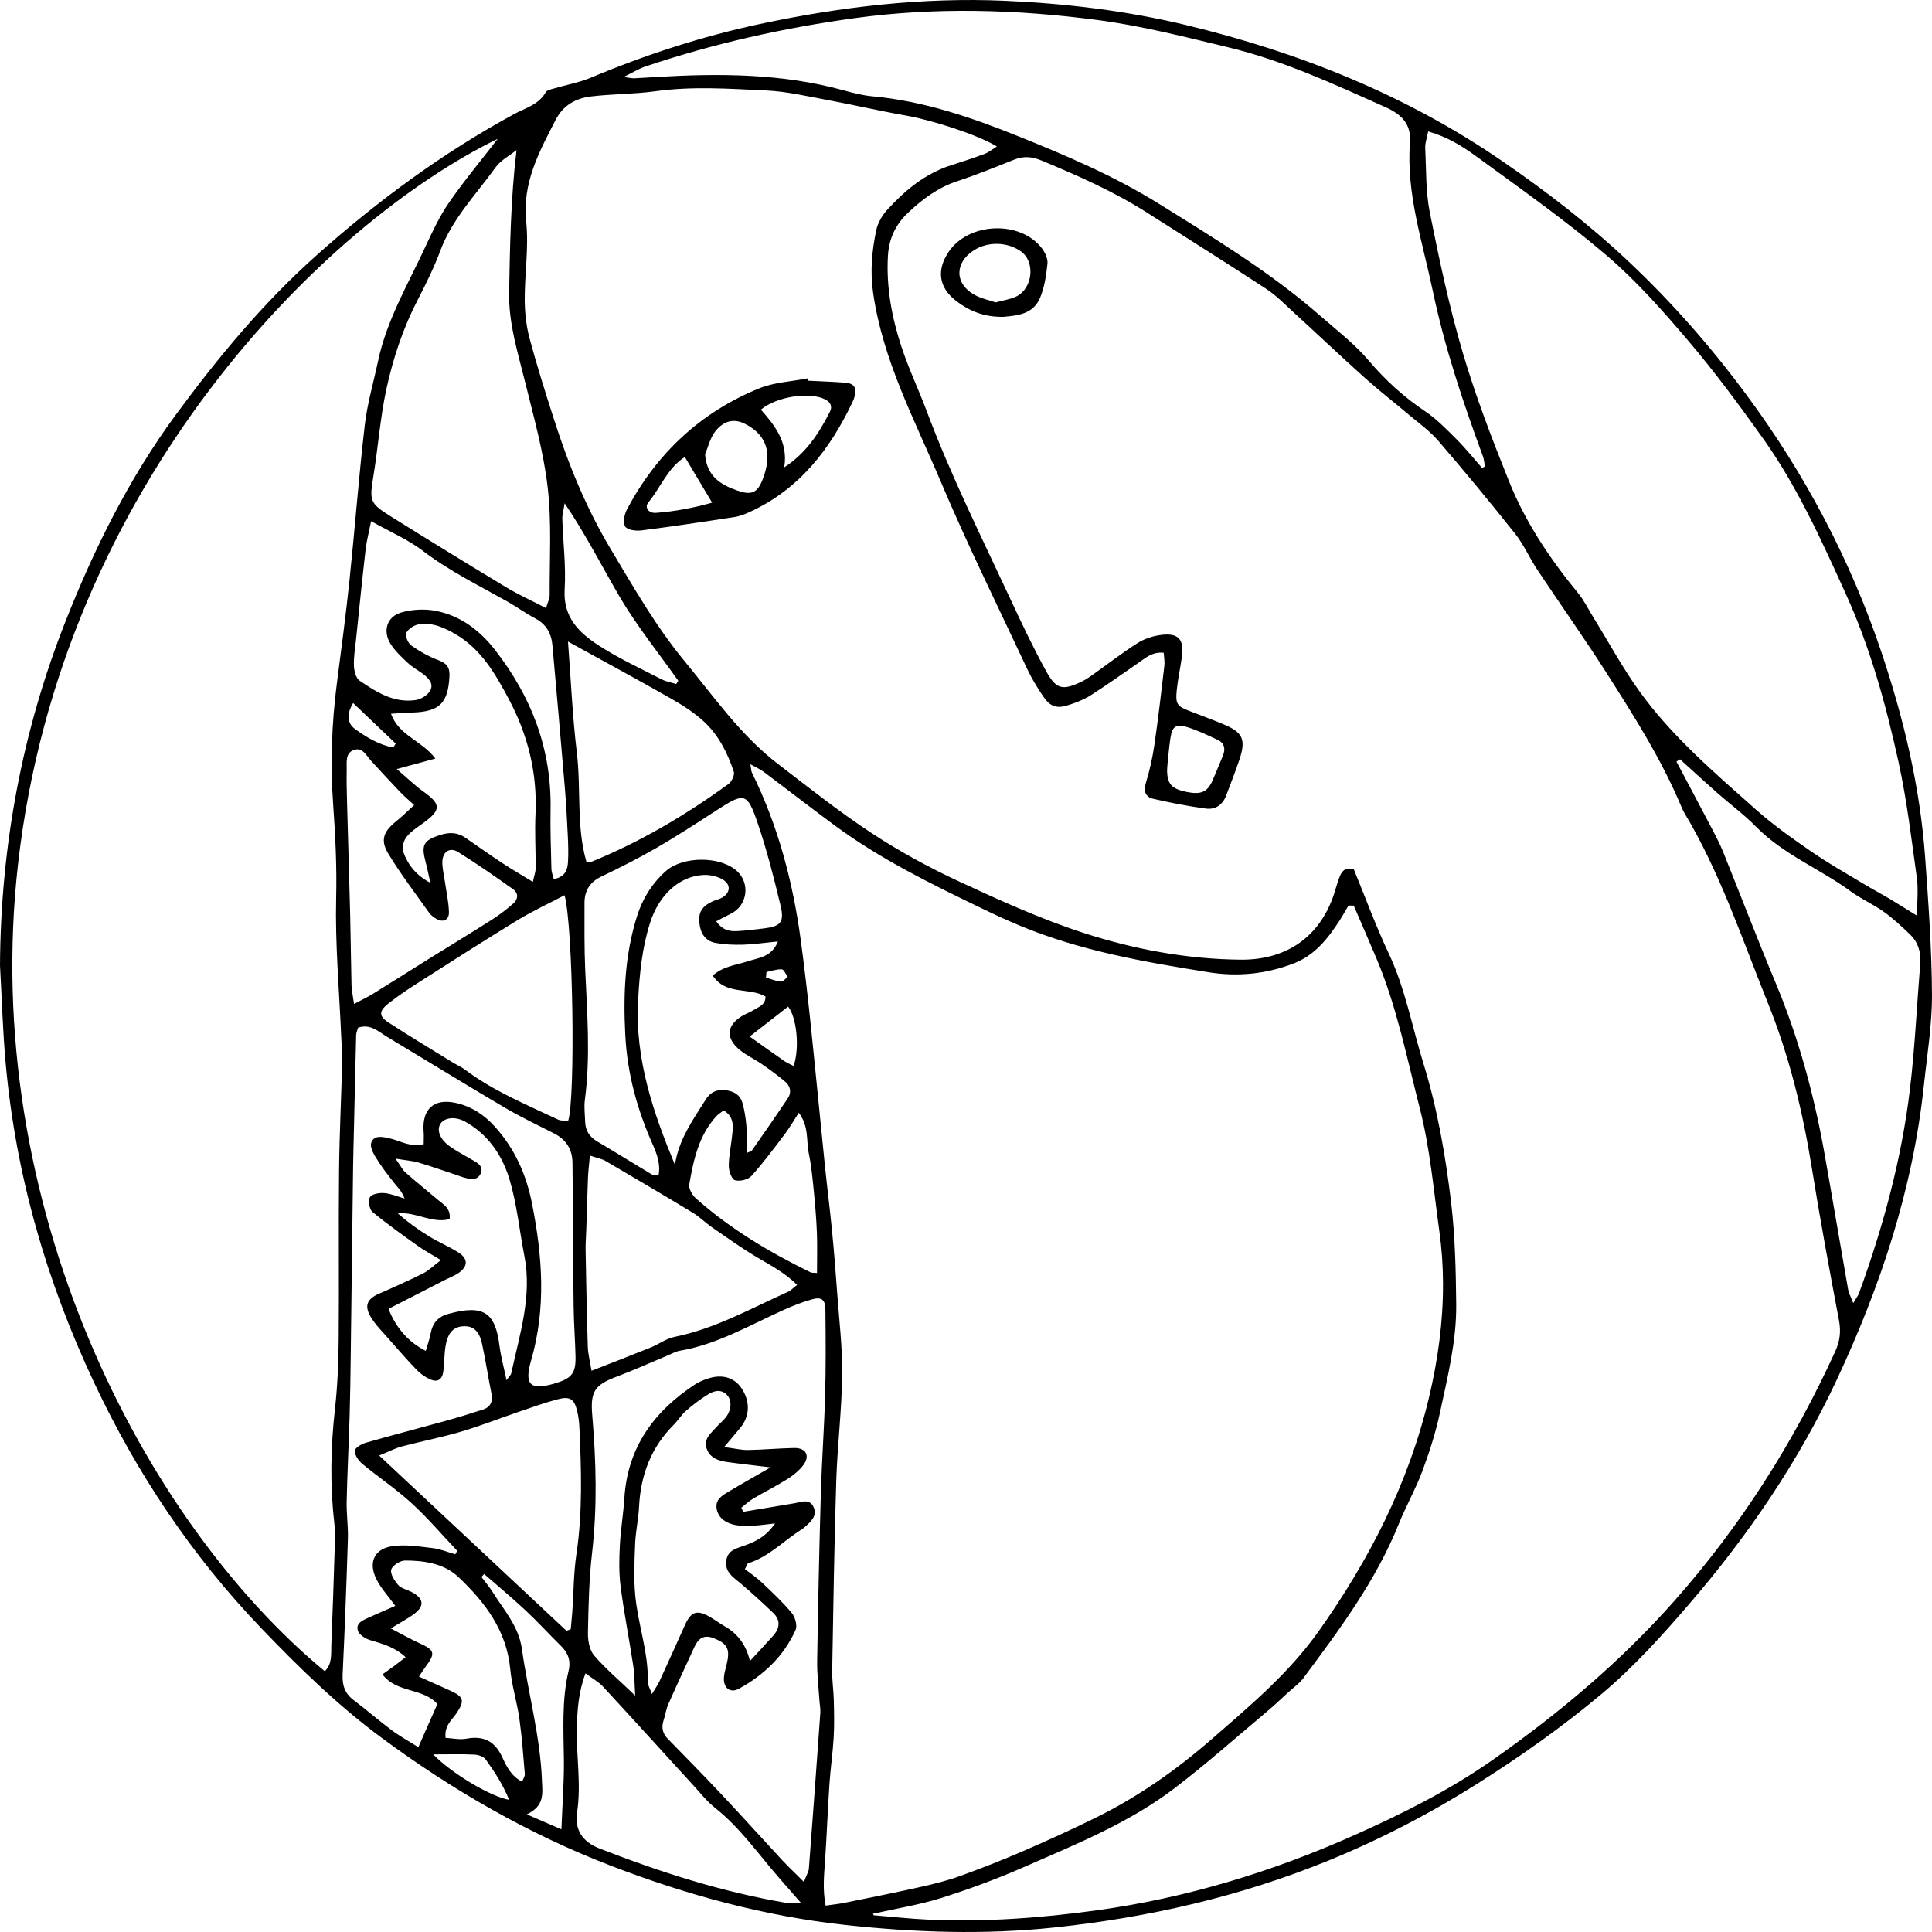
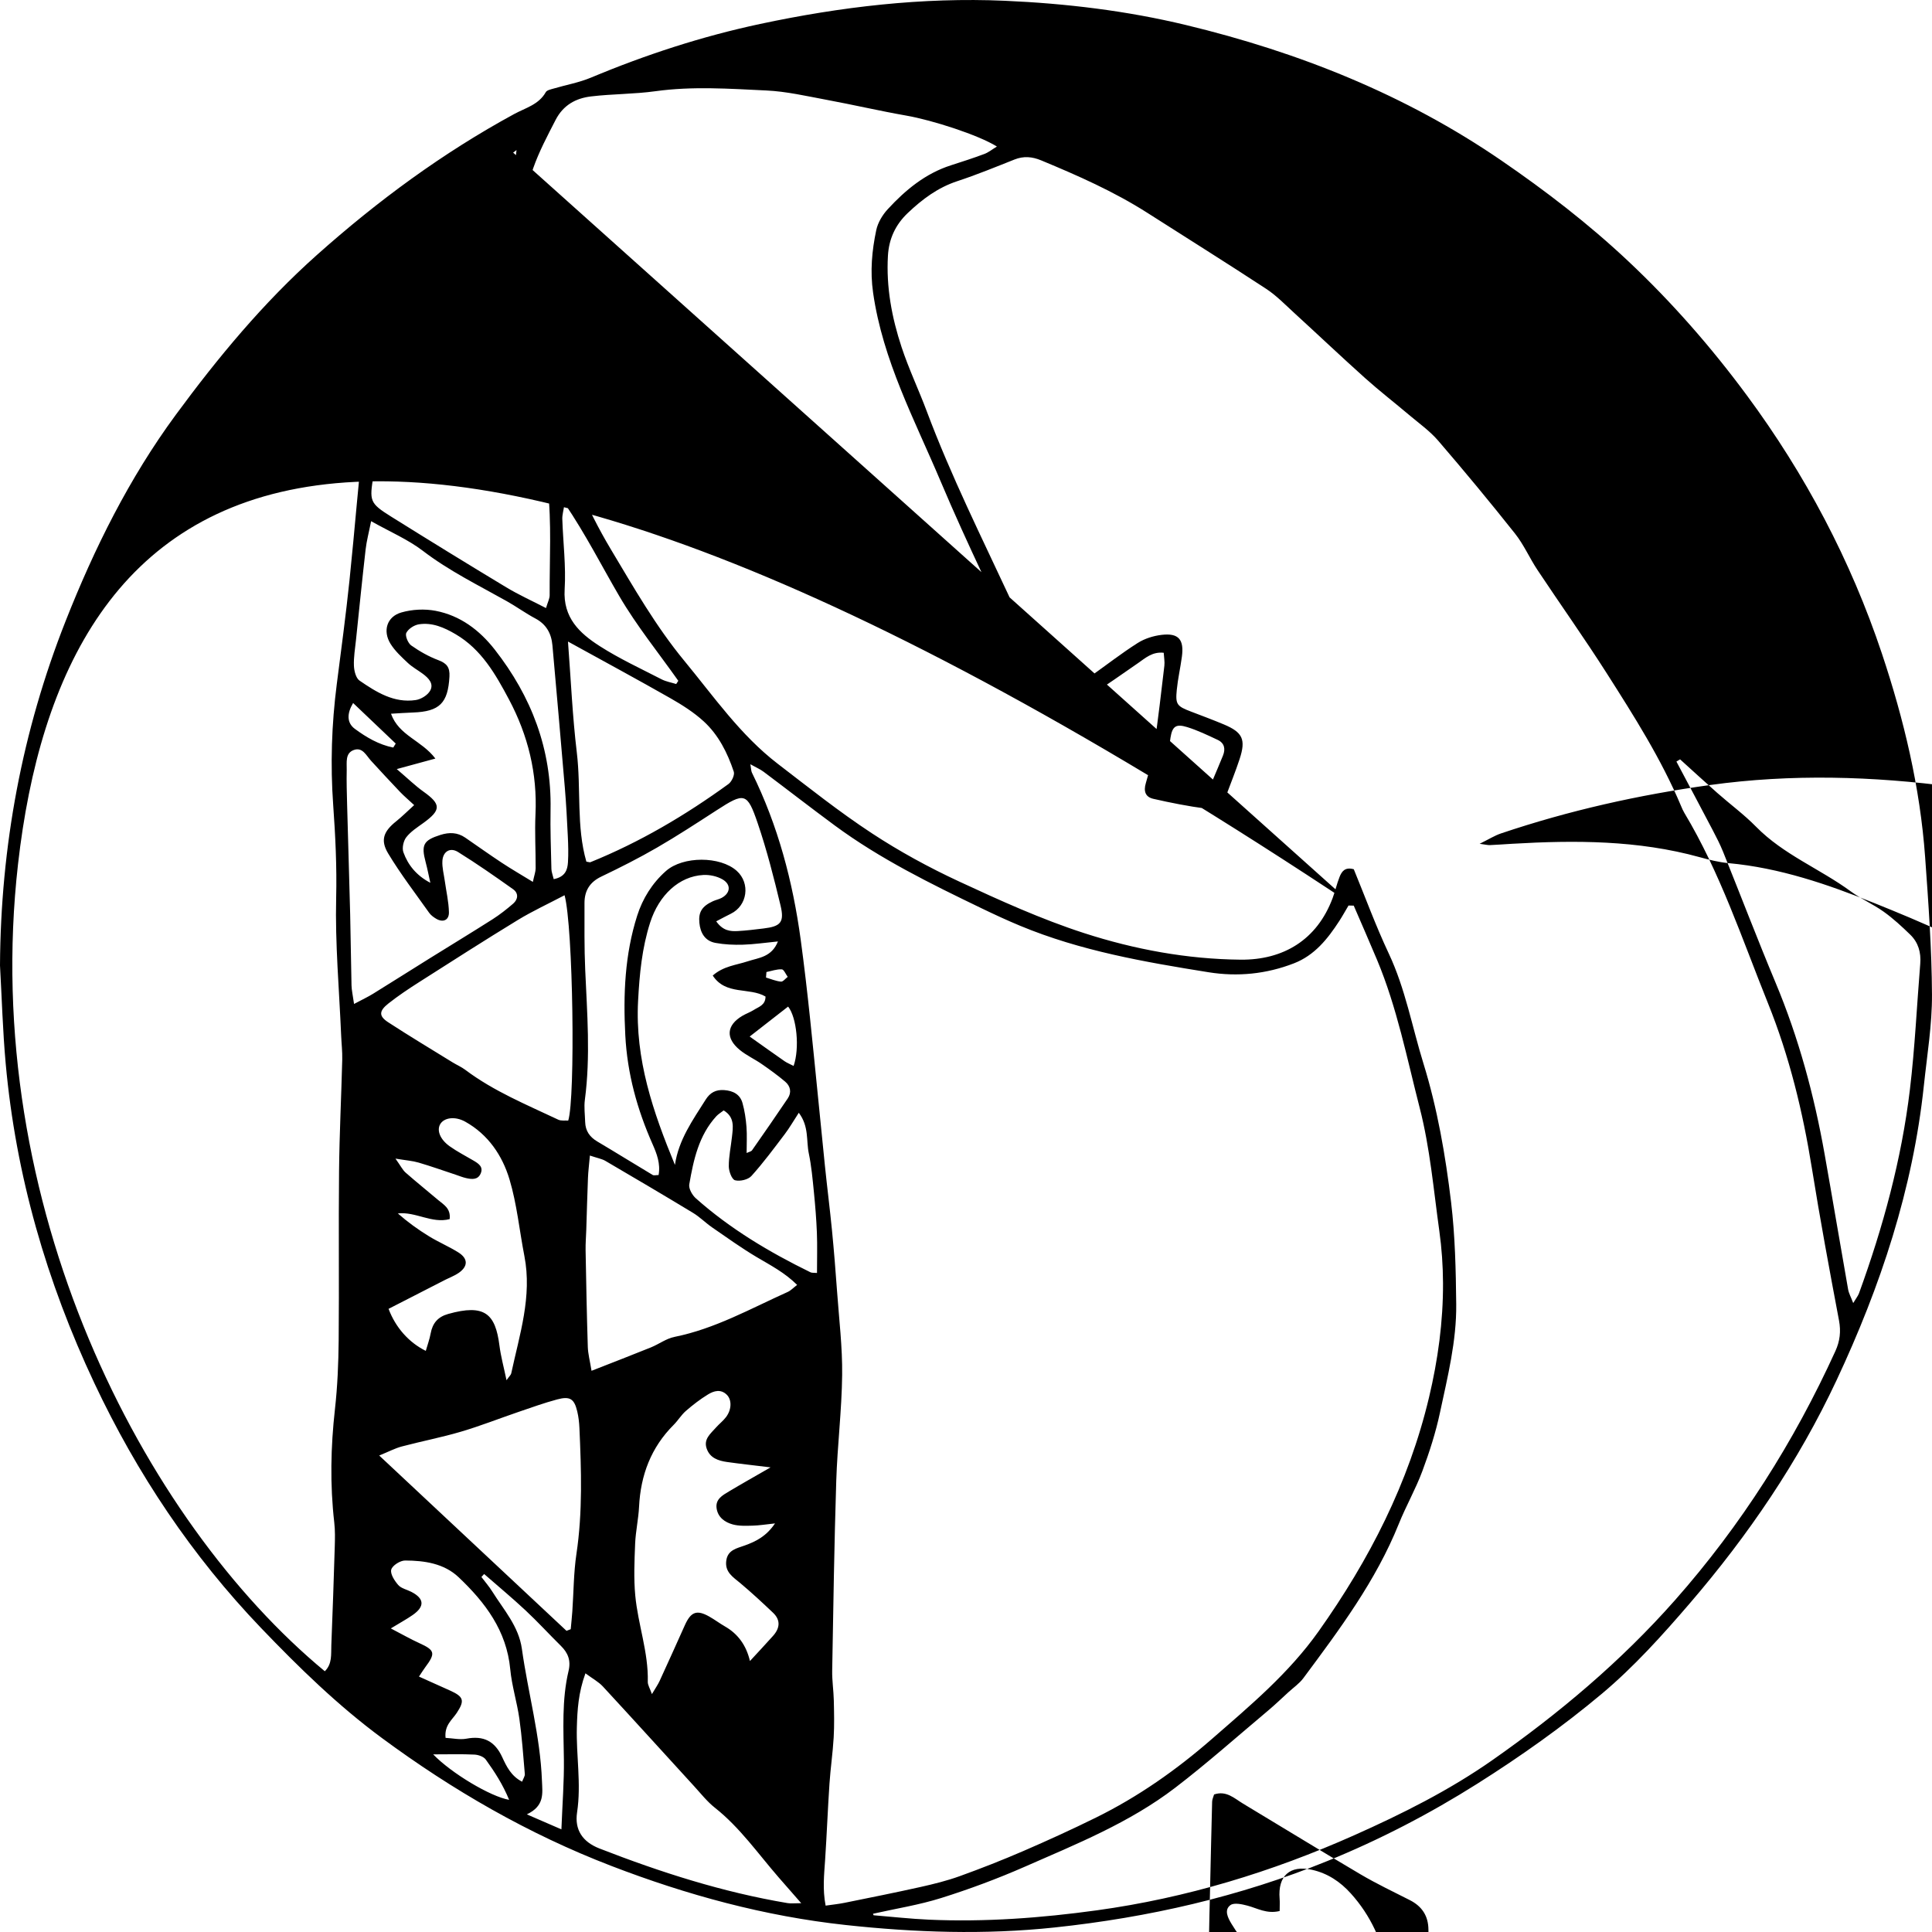
<svg xmlns="http://www.w3.org/2000/svg" id="a" data-name="Ebene 1" width="5cm" height="5cm" viewBox="0 0 141.733 141.732">
-   <path d="M0,70.804c.053-8.724,1.617-17.145,4.812-25.239,2.111-5.349,4.668-10.491,8.082-15.132,3.1-4.213,6.43-8.232,10.355-11.73,4.461-3.976,9.232-7.489,14.479-10.342,.824-.448,1.793-.68,2.311-1.6,.086-.153,.381-.207,.591-.269,.903-.267,1.847-.432,2.71-.793,4.028-1.685,8.161-3.034,12.426-3.943C61.68,.496,67.664-.21,73.714,.056c4.482,.197,8.944,.73,13.317,1.786,8.261,1.993,16.067,5.1,23.116,9.936,3.254,2.232,6.377,4.633,9.272,7.353,3.228,3.032,6.123,6.342,8.743,9.888,4.27,5.779,7.611,12.09,9.893,18.917,1.619,4.845,2.804,9.816,3.174,14.937,.242,3.357,.486,6.722,.503,10.085,.011,2.221-.359,4.445-.594,6.665-.804,7.609-3.182,14.751-6.407,21.634-2.8,5.976-6.483,11.381-10.764,16.362-2.01,2.339-4.101,4.663-6.453,6.635-2.878,2.413-5.972,4.602-9.148,6.607-3.486,2.201-7.159,4.107-10.993,5.666-6.433,2.617-13.126,4.142-20.013,4.874-5.115,.544-10.225,.371-15.322-.182-5.931-.643-11.638-2.197-17.206-4.34-6.054-2.33-11.614-5.536-16.821-9.382-3.222-2.38-6.085-5.172-8.854-8.062-5.076-5.299-9.106-11.326-12.232-17.962-3.503-7.436-5.763-15.236-6.507-23.447-.217-2.401-.284-4.815-.419-7.223Zm64.043,69.59l.044,.111c1.352,.11,2.703,.263,4.057,.323,4.131,.182,8.24-.123,12.33-.687,6.553-.904,12.822-2.812,18.861-5.502,3.527-1.571,6.991-3.304,10.149-5.517,4.873-3.414,9.417-7.23,13.389-11.726,4.859-5.501,8.733-11.61,11.773-18.281,.332-.728,.417-1.439,.264-2.25-.701-3.714-1.391-7.432-1.989-11.164-.666-4.152-1.651-8.21-3.223-12.11-1.902-4.72-3.502-9.575-6.139-13.969-.093-.155-.164-.325-.235-.493-1.451-3.451-3.451-6.595-5.449-9.733-1.635-2.567-3.401-5.05-5.086-7.585-.577-.868-.999-1.852-1.642-2.663-1.833-2.311-3.716-4.584-5.64-6.82-.612-.712-1.403-1.271-2.127-1.883-1.071-.906-2.183-1.766-3.228-2.702-1.755-1.573-3.466-3.197-5.206-4.787-.669-.612-1.312-1.279-2.063-1.771-2.88-1.888-5.8-3.713-8.702-5.566-2.459-1.569-5.111-2.74-7.794-3.853-.668-.277-1.289-.333-1.968-.063-1.389,.552-2.776,1.121-4.195,1.588-1.423,.469-2.562,1.322-3.627,2.333-.905,.859-1.385,1.896-1.457,3.136-.134,2.308,.286,4.544,1.003,6.711,.528,1.597,1.256,3.125,1.847,4.702,1.776,4.739,4.033,9.26,6.164,13.838,.825,1.772,1.664,3.544,2.608,5.253,.728,1.318,1.211,1.394,2.561,.751,.244-.116,.479-.259,.7-.416,1.145-.812,2.255-1.678,3.438-2.429,.514-.327,1.162-.529,1.77-.599,1.234-.142,1.643,.345,1.474,1.604-.109,.812-.294,1.615-.375,2.43-.106,1.074,.008,1.2,1.044,1.596,.804,.307,1.612,.608,2.405,.94,1.386,.581,1.632,1.102,1.161,2.54-.296,.905-.657,1.788-.989,2.682-.257,.693-.807,1.045-1.484,.955-1.296-.172-2.584-.426-3.859-.718-.565-.13-.736-.537-.545-1.165,.276-.908,.486-1.846,.623-2.786,.282-1.931,.504-3.872,.733-5.811,.035-.298-.027-.607-.047-.952-.836-.092-1.343,.386-1.892,.764-1.153,.794-2.293,1.61-3.473,2.361-.491,.313-1.058,.528-1.615,.709-.879,.286-1.348,.127-1.87-.647-.431-.64-.841-1.305-1.167-2.003-2.141-4.574-4.382-9.107-6.347-13.757-1.906-4.511-4.248-8.873-4.957-13.844-.226-1.583-.085-3.079,.231-4.584,.116-.551,.455-1.117,.842-1.537,1.303-1.415,2.768-2.625,4.643-3.225,.82-.263,1.64-.528,2.447-.83,.307-.115,.576-.337,.92-.545-1.359-.848-4.729-1.933-6.636-2.267-1.961-.344-3.903-.797-5.861-1.16-1.466-.272-2.939-.616-4.42-.685-2.706-.128-5.418-.322-8.132,.054-1.563,.217-3.157,.195-4.725,.382-1.113,.133-2.036,.628-2.602,1.727-1.209,2.349-2.454,4.618-2.156,7.465,.197,1.884-.115,3.817-.108,5.728,.004,.946,.112,1.918,.355,2.83,.527,1.976,1.149,3.929,1.771,5.878,1.069,3.345,2.375,6.561,4.196,9.603,1.684,2.812,3.292,5.636,5.391,8.18,2.168,2.628,4.116,5.447,6.847,7.545,2.266,1.74,4.51,3.525,6.893,5.091,2.039,1.34,4.204,2.521,6.417,3.548,2.995,1.39,6.024,2.766,9.156,3.781,3.708,1.202,7.57,1.915,11.488,1.953,3.131,.031,5.608-1.445,6.755-4.518,.191-.511,.308-1.05,.51-1.556,.154-.385,.385-.744,1.042-.561,.831,2.02,1.609,4.149,2.57,6.191,1.214,2.58,1.708,5.372,2.541,8.062,1.024,3.311,1.616,6.734,2.027,10.168,.296,2.476,.35,4.99,.377,7.489,.029,2.704-.633,5.332-1.193,7.956-.311,1.459-.773,2.897-1.295,4.297-.491,1.318-1.198,2.554-1.724,3.861-1.684,4.186-4.349,7.751-7.005,11.323-.293,.394-.721,.686-1.089,1.023-.503,.459-.994,.932-1.515,1.369-2.256,1.894-4.462,3.857-6.798,5.646-3.344,2.56-7.237,4.127-11.053,5.801-1.988,.872-4.035,1.633-6.105,2.284-1.631,.513-3.337,.78-5.01,1.157Zm35.265-73.957l-.38-.007c-.226,.38-.438,.768-.679,1.138-.852,1.312-1.811,2.517-3.329,3.104-2.029,.786-4.126,.994-6.267,.651-4.697-.753-9.382-1.565-13.813-3.407-.961-.399-1.906-.838-2.844-1.29-3.716-1.792-7.422-3.609-10.762-6.073-1.752-1.292-3.471-2.629-5.213-3.935-.255-.191-.556-.318-.974-.552,.064,.359,.058,.504,.115,.617,1.913,3.874,3,7.994,3.579,12.259,.263,1.94,.487,3.886,.692,5.833,.375,3.576,.716,7.155,1.082,10.732,.162,1.585,.365,3.165,.52,4.75,.146,1.493,.266,2.989,.373,4.485,.147,2.042,.397,4.088,.373,6.129-.029,2.59-.351,5.175-.433,7.766-.147,4.64-.216,9.283-.298,13.925-.013,.726,.102,1.453,.119,2.181,.021,.906,.043,1.816-.01,2.72-.066,1.135-.233,2.263-.309,3.398-.125,1.86-.195,3.723-.319,5.583-.072,1.077-.195,2.149,.037,3.354,.507-.074,.946-.117,1.375-.204,1.864-.378,3.73-.749,5.587-1.164,.97-.217,1.944-.458,2.878-.795,1.576-.568,3.138-1.183,4.677-1.848,1.787-.773,3.56-1.583,5.307-2.444,3.106-1.53,5.916-3.504,8.529-5.785,2.797-2.441,5.623-4.795,7.816-7.888,3.726-5.254,6.602-10.87,8.097-17.155,.654-2.75,1.039-5.555,1.027-8.391-.006-1.272-.094-2.553-.27-3.812-.421-3.019-.682-6.089-1.438-9.027-.939-3.647-1.667-7.372-3.132-10.871-.557-1.331-1.139-2.652-1.71-3.978ZM36.514,10.183C23.926,16.31,4.501,35.367,1.322,63.393c-2.83,24.955,9.161,48.164,22.506,59.211,.553-.539,.452-1.247,.478-1.905,.097-2.411,.179-4.822,.252-7.233,.018-.591,.031-1.189-.036-1.774-.319-2.776-.261-5.54,.05-8.316,.187-1.67,.257-3.359,.273-5.041,.039-4.14-.015-8.282,.028-12.422,.028-2.728,.165-5.454,.234-8.182,.015-.59-.056-1.181-.08-1.773-.142-3.365-.447-6.734-.366-10.093,.055-2.287-.056-4.55-.218-6.813-.213-2.971-.115-5.916,.263-8.862,.325-2.529,.665-5.057,.93-7.593,.398-3.802,.685-7.617,1.125-11.414,.182-1.574,.64-3.115,.968-4.672,.637-3.03,2.209-5.671,3.488-8.431,.515-1.111,1.042-2.237,1.735-3.237,1.106-1.597,2.355-3.095,3.563-4.66Zm68.258-.545c-.098,.517-.233,.864-.216,1.204,.078,1.588,.028,3.208,.338,4.754,.688,3.436,1.416,6.878,2.403,10.235,.948,3.223,2.159,6.377,3.413,9.497,1.209,3.011,3.01,5.69,5.069,8.194,.428,.52,.728,1.146,1.085,1.724,1.146,1.853,2.185,3.784,3.461,5.542,2.389,3.293,5.481,5.923,8.494,8.606,1.282,1.141,2.7,2.138,4.115,3.114,1.229,.848,2.537,1.58,3.817,2.352,.62,.374,1.261,.713,1.883,1.083,.604,.359,1.197,.737,2.005,1.236,0-1.085,.099-1.952-.018-2.788-.396-2.838-.73-5.696-1.343-8.489-.926-4.222-2.073-8.384-3.875-12.351-1.79-3.94-3.564-7.882-6.084-11.414-1.739-2.438-3.523-4.855-5.461-7.133-1.88-2.21-3.824-4.417-6.022-6.29-3.032-2.583-6.306-4.883-9.526-7.237-1.007-.736-2.089-1.422-3.541-1.839Zm3.954,24.69l.208-.111c-.047-.248-.06-.509-.146-.743-1.467-3.976-2.808-7.991-3.68-12.147-.755-3.599-1.956-7.135-1.672-10.893,.104-1.38-.673-2.072-1.797-2.575-3.764-1.685-7.515-3.425-11.54-4.391-3.17-.761-6.348-1.575-9.571-1.999-5.937-.781-11.896-.962-17.877-.133-5.227,.724-10.336,1.867-15.331,3.55-.458,.154-.879,.422-1.567,.76,.433,.058,.596,.104,.756,.097,.542-.023,1.084-.066,1.626-.097,4.626-.27,9.231-.268,13.752,.98,.697,.192,1.41,.374,2.127,.44,3.747,.342,7.276,1.554,10.715,2.939,3.518,1.417,7.01,2.904,10.273,4.932,4.082,2.538,8.182,5.024,11.817,8.199,1.229,1.073,2.544,2.083,3.593,3.317,1.224,1.44,2.567,2.668,4.128,3.714,.851,.57,1.586,1.332,2.318,2.063,.661,.66,1.248,1.397,1.867,2.099Zm-49.751,103.731c.216-.561,.349-.76,.365-.968,.29-3.811,.569-7.623,.839-11.436,.022-.314-.05-.635-.069-.953-.06-.954-.178-1.908-.162-2.861,.066-4.096,.151-8.191,.27-12.286,.07-2.411,.249-4.818,.315-7.229,.057-2.087,.043-4.178,.019-6.266-.008-.711-.284-.93-.951-.748-.738,.202-1.46,.491-2.159,.807-2.471,1.114-4.832,2.504-7.556,2.97-.306,.052-.594,.218-.886,.34-1.249,.52-2.482,1.083-3.747,1.557-1.643,.616-1.954,1.096-1.804,2.857,.286,3.361,.374,6.718-.015,10.087-.224,1.939-.263,3.904-.302,5.859-.011,.557,.112,1.258,.45,1.653,.837,.977,1.833,1.814,3.016,2.948-.057-.95-.048-1.575-.141-2.184-.295-1.936-.673-3.861-.926-5.802-.128-.983-.111-1.994-.061-2.988,.059-1.178,.26-2.349,.335-3.527,.238-3.728,2.187-6.365,5.196-8.336,.263-.172,.564-.295,.862-.399,1.086-.376,1.991-.122,2.538,.691,.643,.956,.615,2.037-.083,2.889-.329,.402-.668,.795-1.196,1.422,.795,.104,1.27,.225,1.743,.217,1.13-.02,2.259-.124,3.389-.148,.854-.018,1.191,.55,.698,1.229-.309,.426-.761,.777-1.211,1.063-.803,.51-1.661,.932-2.48,1.417-.315,.186-.586,.446-.877,.673l.141,.299c1.238-.206,2.477-.41,3.714-.62,.523-.088,1.149-.386,1.447,.276,.298,.661-.233,1.091-.678,1.49-.067,.06-.142,.114-.219,.162-1.298,.813-2.372,1.985-3.884,2.461-.09,.028-.132,.211-.259,.432,.429,.336,.877,.634,1.261,.998,.753,.715,1.519,1.428,2.179,2.225,.248,.299,.422,.923,.28,1.241-.864,1.929-2.347,3.328-4.17,4.319-.657,.357-1.157-.103-1.085-.869,.042-.45,.215-.885,.28-1.335,.118-.818-.16-1.163-1.029-1.507-.712-.282-1.124,.005-1.411,.628-.645,1.402-1.3,2.799-1.923,4.211-.164,.371-.216,.79-.345,1.179-.175,.528-.084,.966,.314,1.371,1.335,1.361,2.669,2.723,3.975,4.111,1.489,1.584,2.942,3.202,4.422,4.795,.447,.481,.927,.93,1.584,1.586Zm-27.892-54.122c0-.37,.019-.638-.003-.903-.139-1.674,.75-2.48,2.367-2.121,1.144,.254,2.072,.867,2.857,1.738,1.469,1.63,2.308,3.513,2.735,5.689,.756,3.849,1.031,7.646-.08,11.475-.516,1.78-.048,2.197,1.693,1.689,1.292-.377,1.597-.745,1.568-2.006-.027-1.182-.12-2.362-.137-3.544-.034-2.368-.034-4.736-.051-7.104-.009-1.178-.03-2.356-.035-3.534-.004-1.017-.471-1.722-1.366-2.177-1.212-.616-2.443-1.201-3.613-1.89-2.89-1.703-5.746-3.463-8.623-5.19-.636-.382-1.221-.977-2.123-.67-.053,.189-.139,.358-.143,.528-.06,2.275-.109,4.551-.161,6.827-.022,.956-.052,1.912-.064,2.868-.06,4.637-.115,9.274-.175,13.91-.019,1.452-.036,2.905-.08,4.357-.063,2.092-.171,4.183-.217,6.275-.02,.908,.118,1.821,.09,2.729-.103,3.319-.228,6.638-.386,9.956-.038,.803,.167,1.402,.819,1.89,.944,.706,1.829,1.493,2.776,2.195,.637,.472,1.339,.857,1.959,1.248l1.395-3.159c-1.051-1.214-2.975-.787-4.026-2.179,.377-.27,.628-.444,.873-.626,.24-.179,.474-.366,.824-.637-.812-.759-1.715-.984-2.616-1.257-.345-.104-.79-.392-.886-.694-.171-.54,.361-.757,.775-.946,.643-.294,1.295-.57,1.972-.866-.529-.736-1.069-1.305-1.397-1.979-.603-1.238-.133-2.226,1.222-2.409,.958-.129,1.965,.037,2.94,.152,.555,.066,1.091,.296,1.635,.452l.142-.255c-1.109-1.171-2.159-2.408-3.345-3.494-1.135-1.039-2.427-1.901-3.615-2.884-.278-.23-.551-.626-.563-.956-.007-.192,.482-.499,.795-.589,1.912-.551,3.84-1.046,5.758-1.577,.957-.265,1.909-.553,2.853-.861,.56-.182,.744-.59,.625-1.182-.243-1.205-.425-2.423-.684-3.625-.202-.94-.63-1.321-1.312-1.308-.754,.015-1.188,.427-1.363,1.423-.109,.624-.087,1.27-.17,1.9-.078,.589-.426,.812-.954,.579-.363-.161-.715-.408-.992-.695-.725-.751-1.413-1.539-2.101-2.325-.447-.511-.944-1-1.284-1.578-.487-.828-.248-1.315,.63-1.699,1.078-.471,2.155-.948,3.206-1.475,.414-.207,.758-.556,1.321-.982-.7-.426-1.205-.694-1.667-1.023-1.138-.814-2.284-1.622-3.359-2.515-.226-.188-.33-.832-.182-1.081,.14-.235,.694-.33,1.05-.299,.504,.044,.994,.259,1.49,.401-.194-.543-.526-.84-.796-1.186-.473-.605-.949-1.215-1.342-1.873-.246-.411-.559-1.002-.071-1.359,.269-.197,.842-.069,1.246,.037,.73,.192,1.409,.623,2.361,.397ZM37.892,11.007c-.521,.42-1.165,.75-1.541,1.275-1.423,1.986-3.17,3.752-4.051,6.115-.46,1.233-1.048,2.425-1.654,3.595-1.075,2.076-1.808,4.283-2.299,6.545-.452,2.083-.602,4.231-.946,6.34-.304,1.87-.3,2.026,1.282,3.015,2.806,1.753,5.624,3.487,8.457,5.194,.909,.548,1.882,.987,2.915,1.522,.13-.441,.27-.693,.268-.944-.015-2.636,.156-5.296-.144-7.9-.3-2.608-1.026-5.173-1.657-7.735-.533-2.165-1.214-4.279-1.173-6.562,.062-3.447,.117-6.888,.542-10.46ZM123.252,55.706l-.269,.162c.887,1.673,1.778,3.344,2.657,5.021,.274,.522,.545,1.05,.766,1.596,1.29,3.201,2.522,6.425,3.853,9.608,1.692,4.045,2.827,8.244,3.592,12.552,.589,3.313,1.144,6.632,1.728,9.945,.05,.284,.202,.551,.374,1.003,.212-.354,.355-.524,.426-.72,1.763-4.846,3.117-9.806,3.732-14.934,.368-3.068,.509-6.164,.76-9.246,.067-.821-.146-1.553-.729-2.121-.615-.598-1.251-1.187-1.946-1.684-.772-.552-1.663-.939-2.428-1.5-2.259-1.655-4.928-2.69-6.935-4.733-.886-.902-1.916-1.659-2.866-2.498-.914-.807-1.81-1.634-2.715-2.452Zm-81.836,9.969c-1.224,.644-2.368,1.17-3.436,1.822-2.437,1.487-4.842,3.028-7.25,4.563-.764,.487-1.522,.994-2.233,1.554-.702,.553-.714,.928-.021,1.379,1.553,1.012,3.144,1.966,4.722,2.94,.308,.19,.649,.334,.936,.551,2.088,1.569,4.485,2.551,6.818,3.655,.215,.102,.501,.05,.734,.067,.53-1.651,.363-14.204-.269-16.532Zm.142,53.962l.311-.117c.04-.439,.087-.878,.118-1.317,.097-1.404,.094-2.822,.301-4.209,.46-3.077,.356-6.156,.219-9.24-.018-.407-.066-.819-.16-1.214-.219-.921-.529-1.129-1.467-.879-.958,.256-1.894,.595-2.834,.915-1.41,.481-2.799,1.031-4.226,1.452-1.429,.422-2.898,.703-4.34,1.085-.502,.133-.972,.385-1.661,.665,4.695,4.394,9.216,8.626,13.738,12.858Zm1.717-34.866c-.06,.685-.122,1.163-.141,1.642-.051,1.268-.083,2.538-.124,3.807-.016,.499-.059,.998-.05,1.497,.043,2.365,.088,4.73,.162,7.094,.016,.506,.153,1.007,.273,1.751,1.6-.628,2.982-1.159,4.354-1.715,.585-.237,1.125-.65,1.727-.771,2.974-.596,5.591-2.076,8.312-3.299,.226-.102,.408-.301,.691-.516-.923-.914-1.964-1.444-2.97-2.042-1.122-.667-2.187-1.432-3.263-2.174-.483-.333-.904-.765-1.403-1.067-2.13-1.29-4.275-2.554-6.425-3.812-.261-.153-.581-.205-1.144-.395Zm6.238,.69c.271-1.853,1.313-3.297,2.256-4.793,.328-.521,.755-.743,1.36-.698,.649,.048,1.163,.308,1.343,.954,.157,.563,.244,1.154,.29,1.738,.048,.617,.011,1.241,.011,1.923,.177-.085,.334-.108,.397-.199,.882-1.262,1.761-2.527,2.62-3.805,.299-.444,.196-.903-.188-1.229-.55-.466-1.138-.89-1.731-1.3-.52-.36-1.112-.627-1.598-1.026-1.062-.869-.976-1.812,.182-2.501,.272-.162,.579-.266,.845-.436,.359-.229,.858-.348,.859-.982-1.179-.698-2.918-.071-3.872-1.541,.793-.697,1.719-.764,2.56-1.042,.8-.265,1.76-.296,2.223-1.459-.964,.094-1.762,.214-2.564,.238-.671,.02-1.357-.01-2.017-.131-.765-.14-1.112-.725-1.183-1.476-.075-.786,.194-1.214,.994-1.582,.205-.094,.435-.137,.634-.242,.654-.348,.72-.984,.069-1.36-.402-.232-.94-.348-1.407-.323-1.774,.095-3.252,1.467-3.901,3.491-.6,1.872-.78,3.769-.885,5.748-.227,4.285,1.096,8.14,2.704,12.032Zm7.015,22.186c-1.303-.159-2.244-.261-3.181-.393-.647-.091-1.265-.289-1.506-.989-.239-.694,.289-1.091,.671-1.527,.239-.272,.537-.497,.753-.784,.415-.55,.429-1.262,.055-1.633-.442-.439-.95-.287-1.378-.026-.574,.351-1.115,.768-1.624,1.21-.339,.294-.577,.703-.897,1.022-1.659,1.659-2.424,3.684-2.539,6.008-.045,.907-.251,1.806-.288,2.713-.051,1.264-.108,2.54,.009,3.795,.197,2.124,.974,4.167,.919,6.336-.006,.235,.154,.475,.303,.901,.258-.436,.437-.687,.564-.963,.625-1.36,1.24-2.725,1.852-4.091,.444-.99,.875-1.152,1.795-.632,.394,.222,.758,.499,1.151,.724q1.428,.816,1.83,2.536c.625-.68,1.171-1.257,1.699-1.851,.495-.556,.567-1.147-.002-1.688-.785-.746-1.58-1.484-2.409-2.179-.527-.442-1.129-.796-1.028-1.626,.099-.813,.776-.921,1.364-1.135,.809-.293,1.564-.658,2.215-1.617-.683,.072-1.157,.153-1.632,.164-.49,.012-1.004,.037-1.468-.089-.579-.157-1.091-.519-1.186-1.184-.095-.668,.435-.955,.9-1.233,.924-.553,1.863-1.08,3.057-1.768Zm-3.985-40.057c.499,.703,1.04,.742,1.58,.713,.631-.034,1.261-.114,1.89-.19,1.256-.15,1.544-.45,1.247-1.69-.487-2.03-1.003-4.062-1.676-6.035-.772-2.264-.972-2.265-3.014-.945-1.443,.933-2.883,1.876-4.369,2.736-1.33,.77-2.706,1.466-4.092,2.129-.847,.406-1.23,1.041-1.23,1.937,.001,1.637-.019,3.275,.053,4.909,.139,3.176,.395,6.348-.025,9.524-.071,.534,.005,1.088,.021,1.632,.019,.648,.329,1.098,.887,1.428,1.362,.806,2.706,1.644,4.064,2.456,.094,.056,.249,.007,.436,.007,.151-.835-.135-1.57-.437-2.254-1.132-2.555-1.858-5.167-2.006-8.003-.156-2.993-.036-5.916,.871-8.766,.401-1.26,1.103-2.392,2.117-3.285,1.245-1.096,3.973-1.098,5.188-.006,1.015,.912,.784,2.556-.438,3.148-.313,.151-.617,.32-1.065,.552Zm-9.595,55.167c-.518,1.423-.594,2.682-.629,3.936-.059,2.087,.334,4.167,.016,6.265-.193,1.272,.398,2.163,1.637,2.646,4.486,1.748,9.05,3.211,13.807,4.009,.244,.041,.501,.005,.998,.005-.661-.756-1.159-1.321-1.653-1.89-1.516-1.744-2.841-3.659-4.679-5.112-.564-.446-1.022-1.03-1.512-1.566-2.236-2.444-4.459-4.9-6.708-7.332-.313-.338-.743-.566-1.276-.962Zm-11.378-57.996c-.114-.506-.211-1.018-.345-1.519-.339-1.272-.157-1.6,1.087-1.993,.644-.203,1.248-.192,1.818,.2,.896,.616,1.782,1.249,2.69,1.848,.7,.462,1.427,.881,2.271,1.399,.105-.491,.204-.743,.205-.996,.006-1.321-.074-2.646-.012-3.963,.141-2.998-.548-5.795-1.94-8.416-.983-1.85-2.021-3.68-3.916-4.793-.839-.493-1.717-.881-2.699-.728-.345,.054-.775,.331-.921,.628-.102,.208,.122,.753,.358,.921,.617,.435,1.294,.818,1.999,1.083,.614,.231,.844,.528,.807,1.199-.107,1.943-.715,2.57-2.683,2.639-.521,.018-1.041,.057-1.605,.089,.579,1.615,2.237,1.943,3.256,3.289l-2.834,.772c.811,.69,1.354,1.223,1.966,1.659,1.293,.921,1.299,1.346-.023,2.301-.44,.318-.92,.623-1.245,1.042-.209,.269-.323,.79-.211,1.1,.338,.938,.956,1.706,1.976,2.24Zm10.098-17.696c.216,2.827,.329,5.493,.647,8.133,.323,2.676-.045,5.428,.702,8.014,.203,.031,.254,.056,.29,.042,3.626-1.467,6.972-3.442,10.133-5.737,.236-.171,.471-.666,.392-.903-.463-1.386-1.124-2.702-2.208-3.695-.728-.666-1.587-1.209-2.447-1.7-2.391-1.362-4.813-2.669-7.508-4.154Zm-1.047,17.43c.848-.167,1.012-.684,1.046-1.241,.038-.633,.02-1.273-.011-1.907-.057-1.18-.118-2.361-.217-3.538-.293-3.489-.601-6.978-.912-10.465-.077-.867-.444-1.544-1.252-1.972-.718-.381-1.38-.866-2.09-1.265-2.088-1.175-4.238-2.225-6.163-3.698-1.086-.831-2.385-1.381-3.797-2.175-.17,.856-.332,1.455-.402,2.064-.253,2.212-.476,4.428-.707,6.643-.066,.633-.177,1.27-.152,1.901,.015,.376,.146,.905,.413,1.088,1.234,.846,2.527,1.662,4.12,1.426,.387-.057,.868-.352,1.056-.682,.295-.516-.116-.933-.538-1.246-.364-.269-.772-.49-1.099-.798-.457-.43-.937-.871-1.265-1.397-.591-.948-.27-1.998,.791-2.303,.791-.228,1.709-.276,2.517-.12,1.8,.346,3.217,1.412,4.34,2.849,2.688,3.438,4.172,7.302,4.09,11.727-.027,1.454,.029,2.91,.062,4.365,.005,.213,.094,.424,.17,.744Zm-14.644,9.154c.622-.331,1.017-.515,1.386-.743,1.388-.858,2.765-1.733,4.151-2.596,1.538-.958,3.088-1.896,4.616-2.869,.533-.34,1.036-.735,1.515-1.149,.369-.319,.406-.767-.001-1.056-1.327-.942-2.663-1.876-4.044-2.734-.576-.358-1.101-.038-1.145,.647-.031,.488,.108,.987,.176,1.48,.106,.764,.286,1.525,.303,2.291,.013,.589-.434,.778-.938,.478-.192-.114-.388-.259-.515-.438-1.02-1.44-2.099-2.845-3.007-4.354-.594-.988-.32-1.626,.589-2.354,.433-.347,.828-.743,1.32-1.19-.448-.417-.756-.675-1.032-.964-.718-.754-1.426-1.518-2.13-2.287-.358-.391-.629-1.031-1.279-.786-.628,.236-.495,.911-.507,1.437-.019,.864,.007,1.73,.03,2.594,.071,2.682,.157,5.364,.224,8.047,.043,1.729,.056,3.458,.098,5.187,.009,.349,.092,.696,.186,1.36Zm11.181,27.606c.209-.298,.323-.391,.347-.504,.608-2.838,1.544-5.637,.964-8.613-.365-1.872-.546-3.797-1.09-5.613-.526-1.757-1.567-3.297-3.239-4.233-.774-.433-1.581-.297-1.852,.189-.252,.452-.007,1.104,.699,1.609,.551,.394,1.163,.704,1.748,1.05,.365,.216,.746,.455,.525,.957-.209,.473-.653,.421-1.063,.329-.264-.059-.517-.165-.775-.251-.904-.299-1.801-.619-2.714-.887-.443-.13-.915-.162-1.696-.291,.39,.546,.525,.833,.743,1.025,.783,.689,1.599,1.341,2.394,2.017,.396,.337,.928,.598,.839,1.396-1.318,.342-2.495-.563-3.801-.417,.729,.641,1.492,1.191,2.291,1.68,.696,.426,1.455,.747,2.146,1.179,.72,.451,.721,1.018,.033,1.5-.294,.206-.643,.332-.966,.497-1.399,.716-2.798,1.433-4.185,2.144,.511,1.358,1.478,2.463,2.731,3.083,.126-.441,.28-.856,.358-1.285,.138-.752,.533-1.211,1.278-1.421,2.688-.759,3.471-.013,3.767,2.313,.101,.796,.317,1.577,.519,2.549Zm-6.42,21.741c.823,.37,1.556,.697,2.288,1.028,.997,.451,1.075,.735,.482,1.636-.336,.511-.918,.903-.821,1.831,.514,.027,1.041,.151,1.528,.06,1.257-.236,2.082,.172,2.628,1.353,.309,.668,.647,1.388,1.459,1.802,.091-.243,.213-.407,.2-.56-.116-1.358-.211-2.72-.402-4.068-.172-1.216-.554-2.406-.668-3.624-.266-2.835-1.844-4.903-3.783-6.744-1.071-1.017-2.512-1.226-3.929-1.23-.359-.001-.936,.364-1.018,.668-.085,.315,.243,.821,.515,1.131,.221,.251,.63,.332,.952,.497,.965,.495,1.006,1.077,.102,1.705-.434,.302-.902,.556-1.601,.981,.843,.438,1.455,.789,2.094,1.08,1.145,.521,1.206,.735,.422,1.783-.129,.173-.242,.359-.449,.669Zm29.198-29.612c0-1.059,.029-2.005-.008-2.948-.039-.998-.121-1.995-.22-2.989-.095-.95-.18-1.907-.375-2.839-.194-.927,.028-1.969-.733-2.974-.397,.609-.683,1.11-1.028,1.565-.792,1.044-1.573,2.103-2.448,3.073-.244,.271-.846,.409-1.204,.312-.234-.064-.453-.66-.455-1.018-.003-.719,.153-1.439,.232-2.159,.078-.711,.214-1.447-.607-1.946-.204,.159-.399,.272-.544,.43-1.286,1.41-1.669,3.2-1.981,4.995-.054,.308,.216,.786,.48,1.021,2.522,2.243,5.394,3.952,8.41,5.428,.11,.054,.258,.029,.481,.05Zm-10.329-43.205l.154-.235c-1.453-2.056-3.05-4.027-4.318-6.192-1.292-2.206-2.441-4.494-4.021-6.833-.086,.556-.18,.853-.171,1.147,.056,1.726,.277,3.46,.172,5.175-.126,2.077,1.098,3.211,2.559,4.149,1.444,.927,3.017,1.653,4.547,2.442,.331,.171,.716,.235,1.076,.348Zm-14.09,65.292l-.2,.217c.27,.358,.567,.699,.804,1.078,.838,1.337,1.934,2.545,2.165,4.194,.453,3.235,1.351,6.402,1.473,9.689,.034,.903,.213,1.826-1.109,2.454l2.536,1.1c.073-1.897,.202-3.512,.182-5.125-.026-2.18-.165-4.362,.344-6.505,.181-.762-.043-1.319-.569-1.836-.871-.858-1.696-1.765-2.589-2.599-.984-.92-2.023-1.781-3.037-2.668Zm50.129-59.389c-.012,.211-.029,.348-.026,.484,.019,.949,.344,1.303,1.393,1.522,1.113,.233,1.581,.02,1.968-.898,.247-.586,.498-1.171,.737-1.76,.199-.492,.106-.922-.389-1.153-.737-.345-1.477-.704-2.25-.941-.815-.25-1.079-.046-1.211,.784-.106,.674-.155,1.357-.221,1.962Zm-27.427,22.118c.458-1.304,.23-3.568-.402-4.357-.897,.699-1.793,1.398-2.82,2.198,.97,.688,1.759,1.254,2.557,1.808,.176,.122,.38,.202,.665,.35Zm-26.441,50.501c1.337,1.386,4.206,3.099,5.572,3.336-.459-1.125-1.065-2.055-1.71-2.951-.155-.216-.541-.354-.828-.368-.931-.046-1.865-.017-3.034-.017Zm-2.929-73.859l.182-.294c-1.015-.966-2.031-1.932-3.126-2.975-.455,.761-.477,1.451,.129,1.897,.842,.621,1.766,1.164,2.816,1.371Zm27.378,16.466l-.032,.405c.365,.108,.725,.263,1.097,.3,.152,.015,.33-.226,.496-.35-.144-.194-.281-.544-.435-.552-.371-.019-.75,.121-1.126,.197Z" />
-   <path d="M59.27,27.927c.901,.046,1.804,.075,2.704,.143,.678,.052,.87,.337,.725,.99-.029,.132-.078,.262-.136,.385-1.649,3.5-3.912,6.426-7.513,8.089-.366,.169-.755,.331-1.15,.392-2.276,.352-4.554,.693-6.838,.984-.399,.051-1.027-.024-1.195-.278-.182-.276-.069-.892,.12-1.25,2.179-4.117,5.402-7.132,9.699-8.889,1.101-.45,2.364-.501,3.553-.735l.03,.17Zm-7.546,5.387c.108,1.563,1.057,2.205,2.297,2.649,1.038,.372,1.51,.254,1.905-.738,.214-.536,.374-1.136,.373-1.707-.002-1.151-.671-1.942-1.663-2.433-.788-.39-1.536-.234-2.164,.56-.366,.463-.506,1.107-.748,1.669Zm5.806,.972c1.617-1.046,2.555-2.511,3.353-4.082,.193-.379,.052-.687-.336-.895-1.072-.575-3.527-.256-4.729,.742,1.036,1.165,2.022,2.424,1.711,4.235Zm-7.29-.761c-1.271,.814-1.774,2.244-2.674,3.328-.304,.366,.009,.808,.55,.769,1.417-.103,2.807-.376,4.125-.748-.678-1.135-1.285-2.15-2.001-3.349Z" />
-   <path d="M73.609,23.244c-1.432,.021-2.512-.435-3.463-1.165-1.282-.985-1.452-2.258-.558-3.595,1.468-2.195,5.282-2.345,6.864-.245,.23,.305,.429,.76,.39,1.118-.093,.849-.218,1.734-.55,2.509-.528,1.232-1.747,1.285-2.684,1.378Zm-.575-1.06c.589-.164,1.099-.225,1.532-.44,1.219-.607,1.389-2.566,.32-3.311-1.005-.7-2.428-.727-3.454-.065-1.406,.907-1.407,2.433,.037,3.249,.495,.28,1.081,.397,1.566,.567Z" />
+   <path d="M0,70.804c.053-8.724,1.617-17.145,4.812-25.239,2.111-5.349,4.668-10.491,8.082-15.132,3.1-4.213,6.43-8.232,10.355-11.73,4.461-3.976,9.232-7.489,14.479-10.342,.824-.448,1.793-.68,2.311-1.6,.086-.153,.381-.207,.591-.269,.903-.267,1.847-.432,2.71-.793,4.028-1.685,8.161-3.034,12.426-3.943C61.68,.496,67.664-.21,73.714,.056c4.482,.197,8.944,.73,13.317,1.786,8.261,1.993,16.067,5.1,23.116,9.936,3.254,2.232,6.377,4.633,9.272,7.353,3.228,3.032,6.123,6.342,8.743,9.888,4.27,5.779,7.611,12.09,9.893,18.917,1.619,4.845,2.804,9.816,3.174,14.937,.242,3.357,.486,6.722,.503,10.085,.011,2.221-.359,4.445-.594,6.665-.804,7.609-3.182,14.751-6.407,21.634-2.8,5.976-6.483,11.381-10.764,16.362-2.01,2.339-4.101,4.663-6.453,6.635-2.878,2.413-5.972,4.602-9.148,6.607-3.486,2.201-7.159,4.107-10.993,5.666-6.433,2.617-13.126,4.142-20.013,4.874-5.115,.544-10.225,.371-15.322-.182-5.931-.643-11.638-2.197-17.206-4.34-6.054-2.33-11.614-5.536-16.821-9.382-3.222-2.38-6.085-5.172-8.854-8.062-5.076-5.299-9.106-11.326-12.232-17.962-3.503-7.436-5.763-15.236-6.507-23.447-.217-2.401-.284-4.815-.419-7.223Zm64.043,69.59l.044,.111c1.352,.11,2.703,.263,4.057,.323,4.131,.182,8.24-.123,12.33-.687,6.553-.904,12.822-2.812,18.861-5.502,3.527-1.571,6.991-3.304,10.149-5.517,4.873-3.414,9.417-7.23,13.389-11.726,4.859-5.501,8.733-11.61,11.773-18.281,.332-.728,.417-1.439,.264-2.25-.701-3.714-1.391-7.432-1.989-11.164-.666-4.152-1.651-8.21-3.223-12.11-1.902-4.72-3.502-9.575-6.139-13.969-.093-.155-.164-.325-.235-.493-1.451-3.451-3.451-6.595-5.449-9.733-1.635-2.567-3.401-5.05-5.086-7.585-.577-.868-.999-1.852-1.642-2.663-1.833-2.311-3.716-4.584-5.64-6.82-.612-.712-1.403-1.271-2.127-1.883-1.071-.906-2.183-1.766-3.228-2.702-1.755-1.573-3.466-3.197-5.206-4.787-.669-.612-1.312-1.279-2.063-1.771-2.88-1.888-5.8-3.713-8.702-5.566-2.459-1.569-5.111-2.74-7.794-3.853-.668-.277-1.289-.333-1.968-.063-1.389,.552-2.776,1.121-4.195,1.588-1.423,.469-2.562,1.322-3.627,2.333-.905,.859-1.385,1.896-1.457,3.136-.134,2.308,.286,4.544,1.003,6.711,.528,1.597,1.256,3.125,1.847,4.702,1.776,4.739,4.033,9.26,6.164,13.838,.825,1.772,1.664,3.544,2.608,5.253,.728,1.318,1.211,1.394,2.561,.751,.244-.116,.479-.259,.7-.416,1.145-.812,2.255-1.678,3.438-2.429,.514-.327,1.162-.529,1.77-.599,1.234-.142,1.643,.345,1.474,1.604-.109,.812-.294,1.615-.375,2.43-.106,1.074,.008,1.2,1.044,1.596,.804,.307,1.612,.608,2.405,.94,1.386,.581,1.632,1.102,1.161,2.54-.296,.905-.657,1.788-.989,2.682-.257,.693-.807,1.045-1.484,.955-1.296-.172-2.584-.426-3.859-.718-.565-.13-.736-.537-.545-1.165,.276-.908,.486-1.846,.623-2.786,.282-1.931,.504-3.872,.733-5.811,.035-.298-.027-.607-.047-.952-.836-.092-1.343,.386-1.892,.764-1.153,.794-2.293,1.61-3.473,2.361-.491,.313-1.058,.528-1.615,.709-.879,.286-1.348,.127-1.87-.647-.431-.64-.841-1.305-1.167-2.003-2.141-4.574-4.382-9.107-6.347-13.757-1.906-4.511-4.248-8.873-4.957-13.844-.226-1.583-.085-3.079,.231-4.584,.116-.551,.455-1.117,.842-1.537,1.303-1.415,2.768-2.625,4.643-3.225,.82-.263,1.64-.528,2.447-.83,.307-.115,.576-.337,.92-.545-1.359-.848-4.729-1.933-6.636-2.267-1.961-.344-3.903-.797-5.861-1.16-1.466-.272-2.939-.616-4.42-.685-2.706-.128-5.418-.322-8.132,.054-1.563,.217-3.157,.195-4.725,.382-1.113,.133-2.036,.628-2.602,1.727-1.209,2.349-2.454,4.618-2.156,7.465,.197,1.884-.115,3.817-.108,5.728,.004,.946,.112,1.918,.355,2.83,.527,1.976,1.149,3.929,1.771,5.878,1.069,3.345,2.375,6.561,4.196,9.603,1.684,2.812,3.292,5.636,5.391,8.18,2.168,2.628,4.116,5.447,6.847,7.545,2.266,1.74,4.51,3.525,6.893,5.091,2.039,1.34,4.204,2.521,6.417,3.548,2.995,1.39,6.024,2.766,9.156,3.781,3.708,1.202,7.57,1.915,11.488,1.953,3.131,.031,5.608-1.445,6.755-4.518,.191-.511,.308-1.05,.51-1.556,.154-.385,.385-.744,1.042-.561,.831,2.02,1.609,4.149,2.57,6.191,1.214,2.58,1.708,5.372,2.541,8.062,1.024,3.311,1.616,6.734,2.027,10.168,.296,2.476,.35,4.99,.377,7.489,.029,2.704-.633,5.332-1.193,7.956-.311,1.459-.773,2.897-1.295,4.297-.491,1.318-1.198,2.554-1.724,3.861-1.684,4.186-4.349,7.751-7.005,11.323-.293,.394-.721,.686-1.089,1.023-.503,.459-.994,.932-1.515,1.369-2.256,1.894-4.462,3.857-6.798,5.646-3.344,2.56-7.237,4.127-11.053,5.801-1.988,.872-4.035,1.633-6.105,2.284-1.631,.513-3.337,.78-5.01,1.157Zm35.265-73.957l-.38-.007c-.226,.38-.438,.768-.679,1.138-.852,1.312-1.811,2.517-3.329,3.104-2.029,.786-4.126,.994-6.267,.651-4.697-.753-9.382-1.565-13.813-3.407-.961-.399-1.906-.838-2.844-1.29-3.716-1.792-7.422-3.609-10.762-6.073-1.752-1.292-3.471-2.629-5.213-3.935-.255-.191-.556-.318-.974-.552,.064,.359,.058,.504,.115,.617,1.913,3.874,3,7.994,3.579,12.259,.263,1.94,.487,3.886,.692,5.833,.375,3.576,.716,7.155,1.082,10.732,.162,1.585,.365,3.165,.52,4.75,.146,1.493,.266,2.989,.373,4.485,.147,2.042,.397,4.088,.373,6.129-.029,2.59-.351,5.175-.433,7.766-.147,4.64-.216,9.283-.298,13.925-.013,.726,.102,1.453,.119,2.181,.021,.906,.043,1.816-.01,2.72-.066,1.135-.233,2.263-.309,3.398-.125,1.86-.195,3.723-.319,5.583-.072,1.077-.195,2.149,.037,3.354,.507-.074,.946-.117,1.375-.204,1.864-.378,3.73-.749,5.587-1.164,.97-.217,1.944-.458,2.878-.795,1.576-.568,3.138-1.183,4.677-1.848,1.787-.773,3.56-1.583,5.307-2.444,3.106-1.53,5.916-3.504,8.529-5.785,2.797-2.441,5.623-4.795,7.816-7.888,3.726-5.254,6.602-10.87,8.097-17.155,.654-2.75,1.039-5.555,1.027-8.391-.006-1.272-.094-2.553-.27-3.812-.421-3.019-.682-6.089-1.438-9.027-.939-3.647-1.667-7.372-3.132-10.871-.557-1.331-1.139-2.652-1.71-3.978ZC23.926,16.31,4.501,35.367,1.322,63.393c-2.83,24.955,9.161,48.164,22.506,59.211,.553-.539,.452-1.247,.478-1.905,.097-2.411,.179-4.822,.252-7.233,.018-.591,.031-1.189-.036-1.774-.319-2.776-.261-5.54,.05-8.316,.187-1.67,.257-3.359,.273-5.041,.039-4.14-.015-8.282,.028-12.422,.028-2.728,.165-5.454,.234-8.182,.015-.59-.056-1.181-.08-1.773-.142-3.365-.447-6.734-.366-10.093,.055-2.287-.056-4.55-.218-6.813-.213-2.971-.115-5.916,.263-8.862,.325-2.529,.665-5.057,.93-7.593,.398-3.802,.685-7.617,1.125-11.414,.182-1.574,.64-3.115,.968-4.672,.637-3.03,2.209-5.671,3.488-8.431,.515-1.111,1.042-2.237,1.735-3.237,1.106-1.597,2.355-3.095,3.563-4.66Zm68.258-.545c-.098,.517-.233,.864-.216,1.204,.078,1.588,.028,3.208,.338,4.754,.688,3.436,1.416,6.878,2.403,10.235,.948,3.223,2.159,6.377,3.413,9.497,1.209,3.011,3.01,5.69,5.069,8.194,.428,.52,.728,1.146,1.085,1.724,1.146,1.853,2.185,3.784,3.461,5.542,2.389,3.293,5.481,5.923,8.494,8.606,1.282,1.141,2.7,2.138,4.115,3.114,1.229,.848,2.537,1.58,3.817,2.352,.62,.374,1.261,.713,1.883,1.083,.604,.359,1.197,.737,2.005,1.236,0-1.085,.099-1.952-.018-2.788-.396-2.838-.73-5.696-1.343-8.489-.926-4.222-2.073-8.384-3.875-12.351-1.79-3.94-3.564-7.882-6.084-11.414-1.739-2.438-3.523-4.855-5.461-7.133-1.88-2.21-3.824-4.417-6.022-6.29-3.032-2.583-6.306-4.883-9.526-7.237-1.007-.736-2.089-1.422-3.541-1.839Zm3.954,24.69l.208-.111c-.047-.248-.06-.509-.146-.743-1.467-3.976-2.808-7.991-3.68-12.147-.755-3.599-1.956-7.135-1.672-10.893,.104-1.38-.673-2.072-1.797-2.575-3.764-1.685-7.515-3.425-11.54-4.391-3.17-.761-6.348-1.575-9.571-1.999-5.937-.781-11.896-.962-17.877-.133-5.227,.724-10.336,1.867-15.331,3.55-.458,.154-.879,.422-1.567,.76,.433,.058,.596,.104,.756,.097,.542-.023,1.084-.066,1.626-.097,4.626-.27,9.231-.268,13.752,.98,.697,.192,1.41,.374,2.127,.44,3.747,.342,7.276,1.554,10.715,2.939,3.518,1.417,7.01,2.904,10.273,4.932,4.082,2.538,8.182,5.024,11.817,8.199,1.229,1.073,2.544,2.083,3.593,3.317,1.224,1.44,2.567,2.668,4.128,3.714,.851,.57,1.586,1.332,2.318,2.063,.661,.66,1.248,1.397,1.867,2.099Zm-49.751,103.731c.216-.561,.349-.76,.365-.968,.29-3.811,.569-7.623,.839-11.436,.022-.314-.05-.635-.069-.953-.06-.954-.178-1.908-.162-2.861,.066-4.096,.151-8.191,.27-12.286,.07-2.411,.249-4.818,.315-7.229,.057-2.087,.043-4.178,.019-6.266-.008-.711-.284-.93-.951-.748-.738,.202-1.46,.491-2.159,.807-2.471,1.114-4.832,2.504-7.556,2.97-.306,.052-.594,.218-.886,.34-1.249,.52-2.482,1.083-3.747,1.557-1.643,.616-1.954,1.096-1.804,2.857,.286,3.361,.374,6.718-.015,10.087-.224,1.939-.263,3.904-.302,5.859-.011,.557,.112,1.258,.45,1.653,.837,.977,1.833,1.814,3.016,2.948-.057-.95-.048-1.575-.141-2.184-.295-1.936-.673-3.861-.926-5.802-.128-.983-.111-1.994-.061-2.988,.059-1.178,.26-2.349,.335-3.527,.238-3.728,2.187-6.365,5.196-8.336,.263-.172,.564-.295,.862-.399,1.086-.376,1.991-.122,2.538,.691,.643,.956,.615,2.037-.083,2.889-.329,.402-.668,.795-1.196,1.422,.795,.104,1.27,.225,1.743,.217,1.13-.02,2.259-.124,3.389-.148,.854-.018,1.191,.55,.698,1.229-.309,.426-.761,.777-1.211,1.063-.803,.51-1.661,.932-2.48,1.417-.315,.186-.586,.446-.877,.673l.141,.299c1.238-.206,2.477-.41,3.714-.62,.523-.088,1.149-.386,1.447,.276,.298,.661-.233,1.091-.678,1.49-.067,.06-.142,.114-.219,.162-1.298,.813-2.372,1.985-3.884,2.461-.09,.028-.132,.211-.259,.432,.429,.336,.877,.634,1.261,.998,.753,.715,1.519,1.428,2.179,2.225,.248,.299,.422,.923,.28,1.241-.864,1.929-2.347,3.328-4.17,4.319-.657,.357-1.157-.103-1.085-.869,.042-.45,.215-.885,.28-1.335,.118-.818-.16-1.163-1.029-1.507-.712-.282-1.124,.005-1.411,.628-.645,1.402-1.3,2.799-1.923,4.211-.164,.371-.216,.79-.345,1.179-.175,.528-.084,.966,.314,1.371,1.335,1.361,2.669,2.723,3.975,4.111,1.489,1.584,2.942,3.202,4.422,4.795,.447,.481,.927,.93,1.584,1.586Zm-27.892-54.122c0-.37,.019-.638-.003-.903-.139-1.674,.75-2.48,2.367-2.121,1.144,.254,2.072,.867,2.857,1.738,1.469,1.63,2.308,3.513,2.735,5.689,.756,3.849,1.031,7.646-.08,11.475-.516,1.78-.048,2.197,1.693,1.689,1.292-.377,1.597-.745,1.568-2.006-.027-1.182-.12-2.362-.137-3.544-.034-2.368-.034-4.736-.051-7.104-.009-1.178-.03-2.356-.035-3.534-.004-1.017-.471-1.722-1.366-2.177-1.212-.616-2.443-1.201-3.613-1.89-2.89-1.703-5.746-3.463-8.623-5.19-.636-.382-1.221-.977-2.123-.67-.053,.189-.139,.358-.143,.528-.06,2.275-.109,4.551-.161,6.827-.022,.956-.052,1.912-.064,2.868-.06,4.637-.115,9.274-.175,13.91-.019,1.452-.036,2.905-.08,4.357-.063,2.092-.171,4.183-.217,6.275-.02,.908,.118,1.821,.09,2.729-.103,3.319-.228,6.638-.386,9.956-.038,.803,.167,1.402,.819,1.89,.944,.706,1.829,1.493,2.776,2.195,.637,.472,1.339,.857,1.959,1.248l1.395-3.159c-1.051-1.214-2.975-.787-4.026-2.179,.377-.27,.628-.444,.873-.626,.24-.179,.474-.366,.824-.637-.812-.759-1.715-.984-2.616-1.257-.345-.104-.79-.392-.886-.694-.171-.54,.361-.757,.775-.946,.643-.294,1.295-.57,1.972-.866-.529-.736-1.069-1.305-1.397-1.979-.603-1.238-.133-2.226,1.222-2.409,.958-.129,1.965,.037,2.94,.152,.555,.066,1.091,.296,1.635,.452l.142-.255c-1.109-1.171-2.159-2.408-3.345-3.494-1.135-1.039-2.427-1.901-3.615-2.884-.278-.23-.551-.626-.563-.956-.007-.192,.482-.499,.795-.589,1.912-.551,3.84-1.046,5.758-1.577,.957-.265,1.909-.553,2.853-.861,.56-.182,.744-.59,.625-1.182-.243-1.205-.425-2.423-.684-3.625-.202-.94-.63-1.321-1.312-1.308-.754,.015-1.188,.427-1.363,1.423-.109,.624-.087,1.27-.17,1.9-.078,.589-.426,.812-.954,.579-.363-.161-.715-.408-.992-.695-.725-.751-1.413-1.539-2.101-2.325-.447-.511-.944-1-1.284-1.578-.487-.828-.248-1.315,.63-1.699,1.078-.471,2.155-.948,3.206-1.475,.414-.207,.758-.556,1.321-.982-.7-.426-1.205-.694-1.667-1.023-1.138-.814-2.284-1.622-3.359-2.515-.226-.188-.33-.832-.182-1.081,.14-.235,.694-.33,1.05-.299,.504,.044,.994,.259,1.49,.401-.194-.543-.526-.84-.796-1.186-.473-.605-.949-1.215-1.342-1.873-.246-.411-.559-1.002-.071-1.359,.269-.197,.842-.069,1.246,.037,.73,.192,1.409,.623,2.361,.397ZM37.892,11.007c-.521,.42-1.165,.75-1.541,1.275-1.423,1.986-3.17,3.752-4.051,6.115-.46,1.233-1.048,2.425-1.654,3.595-1.075,2.076-1.808,4.283-2.299,6.545-.452,2.083-.602,4.231-.946,6.34-.304,1.87-.3,2.026,1.282,3.015,2.806,1.753,5.624,3.487,8.457,5.194,.909,.548,1.882,.987,2.915,1.522,.13-.441,.27-.693,.268-.944-.015-2.636,.156-5.296-.144-7.9-.3-2.608-1.026-5.173-1.657-7.735-.533-2.165-1.214-4.279-1.173-6.562,.062-3.447,.117-6.888,.542-10.46ZM123.252,55.706l-.269,.162c.887,1.673,1.778,3.344,2.657,5.021,.274,.522,.545,1.05,.766,1.596,1.29,3.201,2.522,6.425,3.853,9.608,1.692,4.045,2.827,8.244,3.592,12.552,.589,3.313,1.144,6.632,1.728,9.945,.05,.284,.202,.551,.374,1.003,.212-.354,.355-.524,.426-.72,1.763-4.846,3.117-9.806,3.732-14.934,.368-3.068,.509-6.164,.76-9.246,.067-.821-.146-1.553-.729-2.121-.615-.598-1.251-1.187-1.946-1.684-.772-.552-1.663-.939-2.428-1.5-2.259-1.655-4.928-2.69-6.935-4.733-.886-.902-1.916-1.659-2.866-2.498-.914-.807-1.81-1.634-2.715-2.452Zm-81.836,9.969c-1.224,.644-2.368,1.17-3.436,1.822-2.437,1.487-4.842,3.028-7.25,4.563-.764,.487-1.522,.994-2.233,1.554-.702,.553-.714,.928-.021,1.379,1.553,1.012,3.144,1.966,4.722,2.94,.308,.19,.649,.334,.936,.551,2.088,1.569,4.485,2.551,6.818,3.655,.215,.102,.501,.05,.734,.067,.53-1.651,.363-14.204-.269-16.532Zm.142,53.962l.311-.117c.04-.439,.087-.878,.118-1.317,.097-1.404,.094-2.822,.301-4.209,.46-3.077,.356-6.156,.219-9.24-.018-.407-.066-.819-.16-1.214-.219-.921-.529-1.129-1.467-.879-.958,.256-1.894,.595-2.834,.915-1.41,.481-2.799,1.031-4.226,1.452-1.429,.422-2.898,.703-4.34,1.085-.502,.133-.972,.385-1.661,.665,4.695,4.394,9.216,8.626,13.738,12.858Zm1.717-34.866c-.06,.685-.122,1.163-.141,1.642-.051,1.268-.083,2.538-.124,3.807-.016,.499-.059,.998-.05,1.497,.043,2.365,.088,4.73,.162,7.094,.016,.506,.153,1.007,.273,1.751,1.6-.628,2.982-1.159,4.354-1.715,.585-.237,1.125-.65,1.727-.771,2.974-.596,5.591-2.076,8.312-3.299,.226-.102,.408-.301,.691-.516-.923-.914-1.964-1.444-2.97-2.042-1.122-.667-2.187-1.432-3.263-2.174-.483-.333-.904-.765-1.403-1.067-2.13-1.29-4.275-2.554-6.425-3.812-.261-.153-.581-.205-1.144-.395Zm6.238,.69c.271-1.853,1.313-3.297,2.256-4.793,.328-.521,.755-.743,1.36-.698,.649,.048,1.163,.308,1.343,.954,.157,.563,.244,1.154,.29,1.738,.048,.617,.011,1.241,.011,1.923,.177-.085,.334-.108,.397-.199,.882-1.262,1.761-2.527,2.62-3.805,.299-.444,.196-.903-.188-1.229-.55-.466-1.138-.89-1.731-1.3-.52-.36-1.112-.627-1.598-1.026-1.062-.869-.976-1.812,.182-2.501,.272-.162,.579-.266,.845-.436,.359-.229,.858-.348,.859-.982-1.179-.698-2.918-.071-3.872-1.541,.793-.697,1.719-.764,2.56-1.042,.8-.265,1.76-.296,2.223-1.459-.964,.094-1.762,.214-2.564,.238-.671,.02-1.357-.01-2.017-.131-.765-.14-1.112-.725-1.183-1.476-.075-.786,.194-1.214,.994-1.582,.205-.094,.435-.137,.634-.242,.654-.348,.72-.984,.069-1.36-.402-.232-.94-.348-1.407-.323-1.774,.095-3.252,1.467-3.901,3.491-.6,1.872-.78,3.769-.885,5.748-.227,4.285,1.096,8.14,2.704,12.032Zm7.015,22.186c-1.303-.159-2.244-.261-3.181-.393-.647-.091-1.265-.289-1.506-.989-.239-.694,.289-1.091,.671-1.527,.239-.272,.537-.497,.753-.784,.415-.55,.429-1.262,.055-1.633-.442-.439-.95-.287-1.378-.026-.574,.351-1.115,.768-1.624,1.21-.339,.294-.577,.703-.897,1.022-1.659,1.659-2.424,3.684-2.539,6.008-.045,.907-.251,1.806-.288,2.713-.051,1.264-.108,2.54,.009,3.795,.197,2.124,.974,4.167,.919,6.336-.006,.235,.154,.475,.303,.901,.258-.436,.437-.687,.564-.963,.625-1.36,1.24-2.725,1.852-4.091,.444-.99,.875-1.152,1.795-.632,.394,.222,.758,.499,1.151,.724q1.428,.816,1.83,2.536c.625-.68,1.171-1.257,1.699-1.851,.495-.556,.567-1.147-.002-1.688-.785-.746-1.58-1.484-2.409-2.179-.527-.442-1.129-.796-1.028-1.626,.099-.813,.776-.921,1.364-1.135,.809-.293,1.564-.658,2.215-1.617-.683,.072-1.157,.153-1.632,.164-.49,.012-1.004,.037-1.468-.089-.579-.157-1.091-.519-1.186-1.184-.095-.668,.435-.955,.9-1.233,.924-.553,1.863-1.08,3.057-1.768Zm-3.985-40.057c.499,.703,1.04,.742,1.58,.713,.631-.034,1.261-.114,1.89-.19,1.256-.15,1.544-.45,1.247-1.69-.487-2.03-1.003-4.062-1.676-6.035-.772-2.264-.972-2.265-3.014-.945-1.443,.933-2.883,1.876-4.369,2.736-1.33,.77-2.706,1.466-4.092,2.129-.847,.406-1.23,1.041-1.23,1.937,.001,1.637-.019,3.275,.053,4.909,.139,3.176,.395,6.348-.025,9.524-.071,.534,.005,1.088,.021,1.632,.019,.648,.329,1.098,.887,1.428,1.362,.806,2.706,1.644,4.064,2.456,.094,.056,.249,.007,.436,.007,.151-.835-.135-1.57-.437-2.254-1.132-2.555-1.858-5.167-2.006-8.003-.156-2.993-.036-5.916,.871-8.766,.401-1.26,1.103-2.392,2.117-3.285,1.245-1.096,3.973-1.098,5.188-.006,1.015,.912,.784,2.556-.438,3.148-.313,.151-.617,.32-1.065,.552Zm-9.595,55.167c-.518,1.423-.594,2.682-.629,3.936-.059,2.087,.334,4.167,.016,6.265-.193,1.272,.398,2.163,1.637,2.646,4.486,1.748,9.05,3.211,13.807,4.009,.244,.041,.501,.005,.998,.005-.661-.756-1.159-1.321-1.653-1.89-1.516-1.744-2.841-3.659-4.679-5.112-.564-.446-1.022-1.03-1.512-1.566-2.236-2.444-4.459-4.9-6.708-7.332-.313-.338-.743-.566-1.276-.962Zm-11.378-57.996c-.114-.506-.211-1.018-.345-1.519-.339-1.272-.157-1.6,1.087-1.993,.644-.203,1.248-.192,1.818,.2,.896,.616,1.782,1.249,2.69,1.848,.7,.462,1.427,.881,2.271,1.399,.105-.491,.204-.743,.205-.996,.006-1.321-.074-2.646-.012-3.963,.141-2.998-.548-5.795-1.94-8.416-.983-1.85-2.021-3.68-3.916-4.793-.839-.493-1.717-.881-2.699-.728-.345,.054-.775,.331-.921,.628-.102,.208,.122,.753,.358,.921,.617,.435,1.294,.818,1.999,1.083,.614,.231,.844,.528,.807,1.199-.107,1.943-.715,2.57-2.683,2.639-.521,.018-1.041,.057-1.605,.089,.579,1.615,2.237,1.943,3.256,3.289l-2.834,.772c.811,.69,1.354,1.223,1.966,1.659,1.293,.921,1.299,1.346-.023,2.301-.44,.318-.92,.623-1.245,1.042-.209,.269-.323,.79-.211,1.1,.338,.938,.956,1.706,1.976,2.24Zm10.098-17.696c.216,2.827,.329,5.493,.647,8.133,.323,2.676-.045,5.428,.702,8.014,.203,.031,.254,.056,.29,.042,3.626-1.467,6.972-3.442,10.133-5.737,.236-.171,.471-.666,.392-.903-.463-1.386-1.124-2.702-2.208-3.695-.728-.666-1.587-1.209-2.447-1.7-2.391-1.362-4.813-2.669-7.508-4.154Zm-1.047,17.43c.848-.167,1.012-.684,1.046-1.241,.038-.633,.02-1.273-.011-1.907-.057-1.18-.118-2.361-.217-3.538-.293-3.489-.601-6.978-.912-10.465-.077-.867-.444-1.544-1.252-1.972-.718-.381-1.38-.866-2.09-1.265-2.088-1.175-4.238-2.225-6.163-3.698-1.086-.831-2.385-1.381-3.797-2.175-.17,.856-.332,1.455-.402,2.064-.253,2.212-.476,4.428-.707,6.643-.066,.633-.177,1.27-.152,1.901,.015,.376,.146,.905,.413,1.088,1.234,.846,2.527,1.662,4.12,1.426,.387-.057,.868-.352,1.056-.682,.295-.516-.116-.933-.538-1.246-.364-.269-.772-.49-1.099-.798-.457-.43-.937-.871-1.265-1.397-.591-.948-.27-1.998,.791-2.303,.791-.228,1.709-.276,2.517-.12,1.8,.346,3.217,1.412,4.34,2.849,2.688,3.438,4.172,7.302,4.09,11.727-.027,1.454,.029,2.91,.062,4.365,.005,.213,.094,.424,.17,.744Zm-14.644,9.154c.622-.331,1.017-.515,1.386-.743,1.388-.858,2.765-1.733,4.151-2.596,1.538-.958,3.088-1.896,4.616-2.869,.533-.34,1.036-.735,1.515-1.149,.369-.319,.406-.767-.001-1.056-1.327-.942-2.663-1.876-4.044-2.734-.576-.358-1.101-.038-1.145,.647-.031,.488,.108,.987,.176,1.48,.106,.764,.286,1.525,.303,2.291,.013,.589-.434,.778-.938,.478-.192-.114-.388-.259-.515-.438-1.02-1.44-2.099-2.845-3.007-4.354-.594-.988-.32-1.626,.589-2.354,.433-.347,.828-.743,1.32-1.19-.448-.417-.756-.675-1.032-.964-.718-.754-1.426-1.518-2.13-2.287-.358-.391-.629-1.031-1.279-.786-.628,.236-.495,.911-.507,1.437-.019,.864,.007,1.73,.03,2.594,.071,2.682,.157,5.364,.224,8.047,.043,1.729,.056,3.458,.098,5.187,.009,.349,.092,.696,.186,1.36Zm11.181,27.606c.209-.298,.323-.391,.347-.504,.608-2.838,1.544-5.637,.964-8.613-.365-1.872-.546-3.797-1.09-5.613-.526-1.757-1.567-3.297-3.239-4.233-.774-.433-1.581-.297-1.852,.189-.252,.452-.007,1.104,.699,1.609,.551,.394,1.163,.704,1.748,1.05,.365,.216,.746,.455,.525,.957-.209,.473-.653,.421-1.063,.329-.264-.059-.517-.165-.775-.251-.904-.299-1.801-.619-2.714-.887-.443-.13-.915-.162-1.696-.291,.39,.546,.525,.833,.743,1.025,.783,.689,1.599,1.341,2.394,2.017,.396,.337,.928,.598,.839,1.396-1.318,.342-2.495-.563-3.801-.417,.729,.641,1.492,1.191,2.291,1.68,.696,.426,1.455,.747,2.146,1.179,.72,.451,.721,1.018,.033,1.5-.294,.206-.643,.332-.966,.497-1.399,.716-2.798,1.433-4.185,2.144,.511,1.358,1.478,2.463,2.731,3.083,.126-.441,.28-.856,.358-1.285,.138-.752,.533-1.211,1.278-1.421,2.688-.759,3.471-.013,3.767,2.313,.101,.796,.317,1.577,.519,2.549Zm-6.42,21.741c.823,.37,1.556,.697,2.288,1.028,.997,.451,1.075,.735,.482,1.636-.336,.511-.918,.903-.821,1.831,.514,.027,1.041,.151,1.528,.06,1.257-.236,2.082,.172,2.628,1.353,.309,.668,.647,1.388,1.459,1.802,.091-.243,.213-.407,.2-.56-.116-1.358-.211-2.72-.402-4.068-.172-1.216-.554-2.406-.668-3.624-.266-2.835-1.844-4.903-3.783-6.744-1.071-1.017-2.512-1.226-3.929-1.23-.359-.001-.936,.364-1.018,.668-.085,.315,.243,.821,.515,1.131,.221,.251,.63,.332,.952,.497,.965,.495,1.006,1.077,.102,1.705-.434,.302-.902,.556-1.601,.981,.843,.438,1.455,.789,2.094,1.08,1.145,.521,1.206,.735,.422,1.783-.129,.173-.242,.359-.449,.669Zm29.198-29.612c0-1.059,.029-2.005-.008-2.948-.039-.998-.121-1.995-.22-2.989-.095-.95-.18-1.907-.375-2.839-.194-.927,.028-1.969-.733-2.974-.397,.609-.683,1.11-1.028,1.565-.792,1.044-1.573,2.103-2.448,3.073-.244,.271-.846,.409-1.204,.312-.234-.064-.453-.66-.455-1.018-.003-.719,.153-1.439,.232-2.159,.078-.711,.214-1.447-.607-1.946-.204,.159-.399,.272-.544,.43-1.286,1.41-1.669,3.2-1.981,4.995-.054,.308,.216,.786,.48,1.021,2.522,2.243,5.394,3.952,8.41,5.428,.11,.054,.258,.029,.481,.05Zm-10.329-43.205l.154-.235c-1.453-2.056-3.05-4.027-4.318-6.192-1.292-2.206-2.441-4.494-4.021-6.833-.086,.556-.18,.853-.171,1.147,.056,1.726,.277,3.46,.172,5.175-.126,2.077,1.098,3.211,2.559,4.149,1.444,.927,3.017,1.653,4.547,2.442,.331,.171,.716,.235,1.076,.348Zm-14.09,65.292l-.2,.217c.27,.358,.567,.699,.804,1.078,.838,1.337,1.934,2.545,2.165,4.194,.453,3.235,1.351,6.402,1.473,9.689,.034,.903,.213,1.826-1.109,2.454l2.536,1.1c.073-1.897,.202-3.512,.182-5.125-.026-2.18-.165-4.362,.344-6.505,.181-.762-.043-1.319-.569-1.836-.871-.858-1.696-1.765-2.589-2.599-.984-.92-2.023-1.781-3.037-2.668Zm50.129-59.389c-.012,.211-.029,.348-.026,.484,.019,.949,.344,1.303,1.393,1.522,1.113,.233,1.581,.02,1.968-.898,.247-.586,.498-1.171,.737-1.76,.199-.492,.106-.922-.389-1.153-.737-.345-1.477-.704-2.25-.941-.815-.25-1.079-.046-1.211,.784-.106,.674-.155,1.357-.221,1.962Zm-27.427,22.118c.458-1.304,.23-3.568-.402-4.357-.897,.699-1.793,1.398-2.82,2.198,.97,.688,1.759,1.254,2.557,1.808,.176,.122,.38,.202,.665,.35Zm-26.441,50.501c1.337,1.386,4.206,3.099,5.572,3.336-.459-1.125-1.065-2.055-1.71-2.951-.155-.216-.541-.354-.828-.368-.931-.046-1.865-.017-3.034-.017Zm-2.929-73.859l.182-.294c-1.015-.966-2.031-1.932-3.126-2.975-.455,.761-.477,1.451,.129,1.897,.842,.621,1.766,1.164,2.816,1.371Zm27.378,16.466l-.032,.405c.365,.108,.725,.263,1.097,.3,.152,.015,.33-.226,.496-.35-.144-.194-.281-.544-.435-.552-.371-.019-.75,.121-1.126,.197Z" />
</svg>